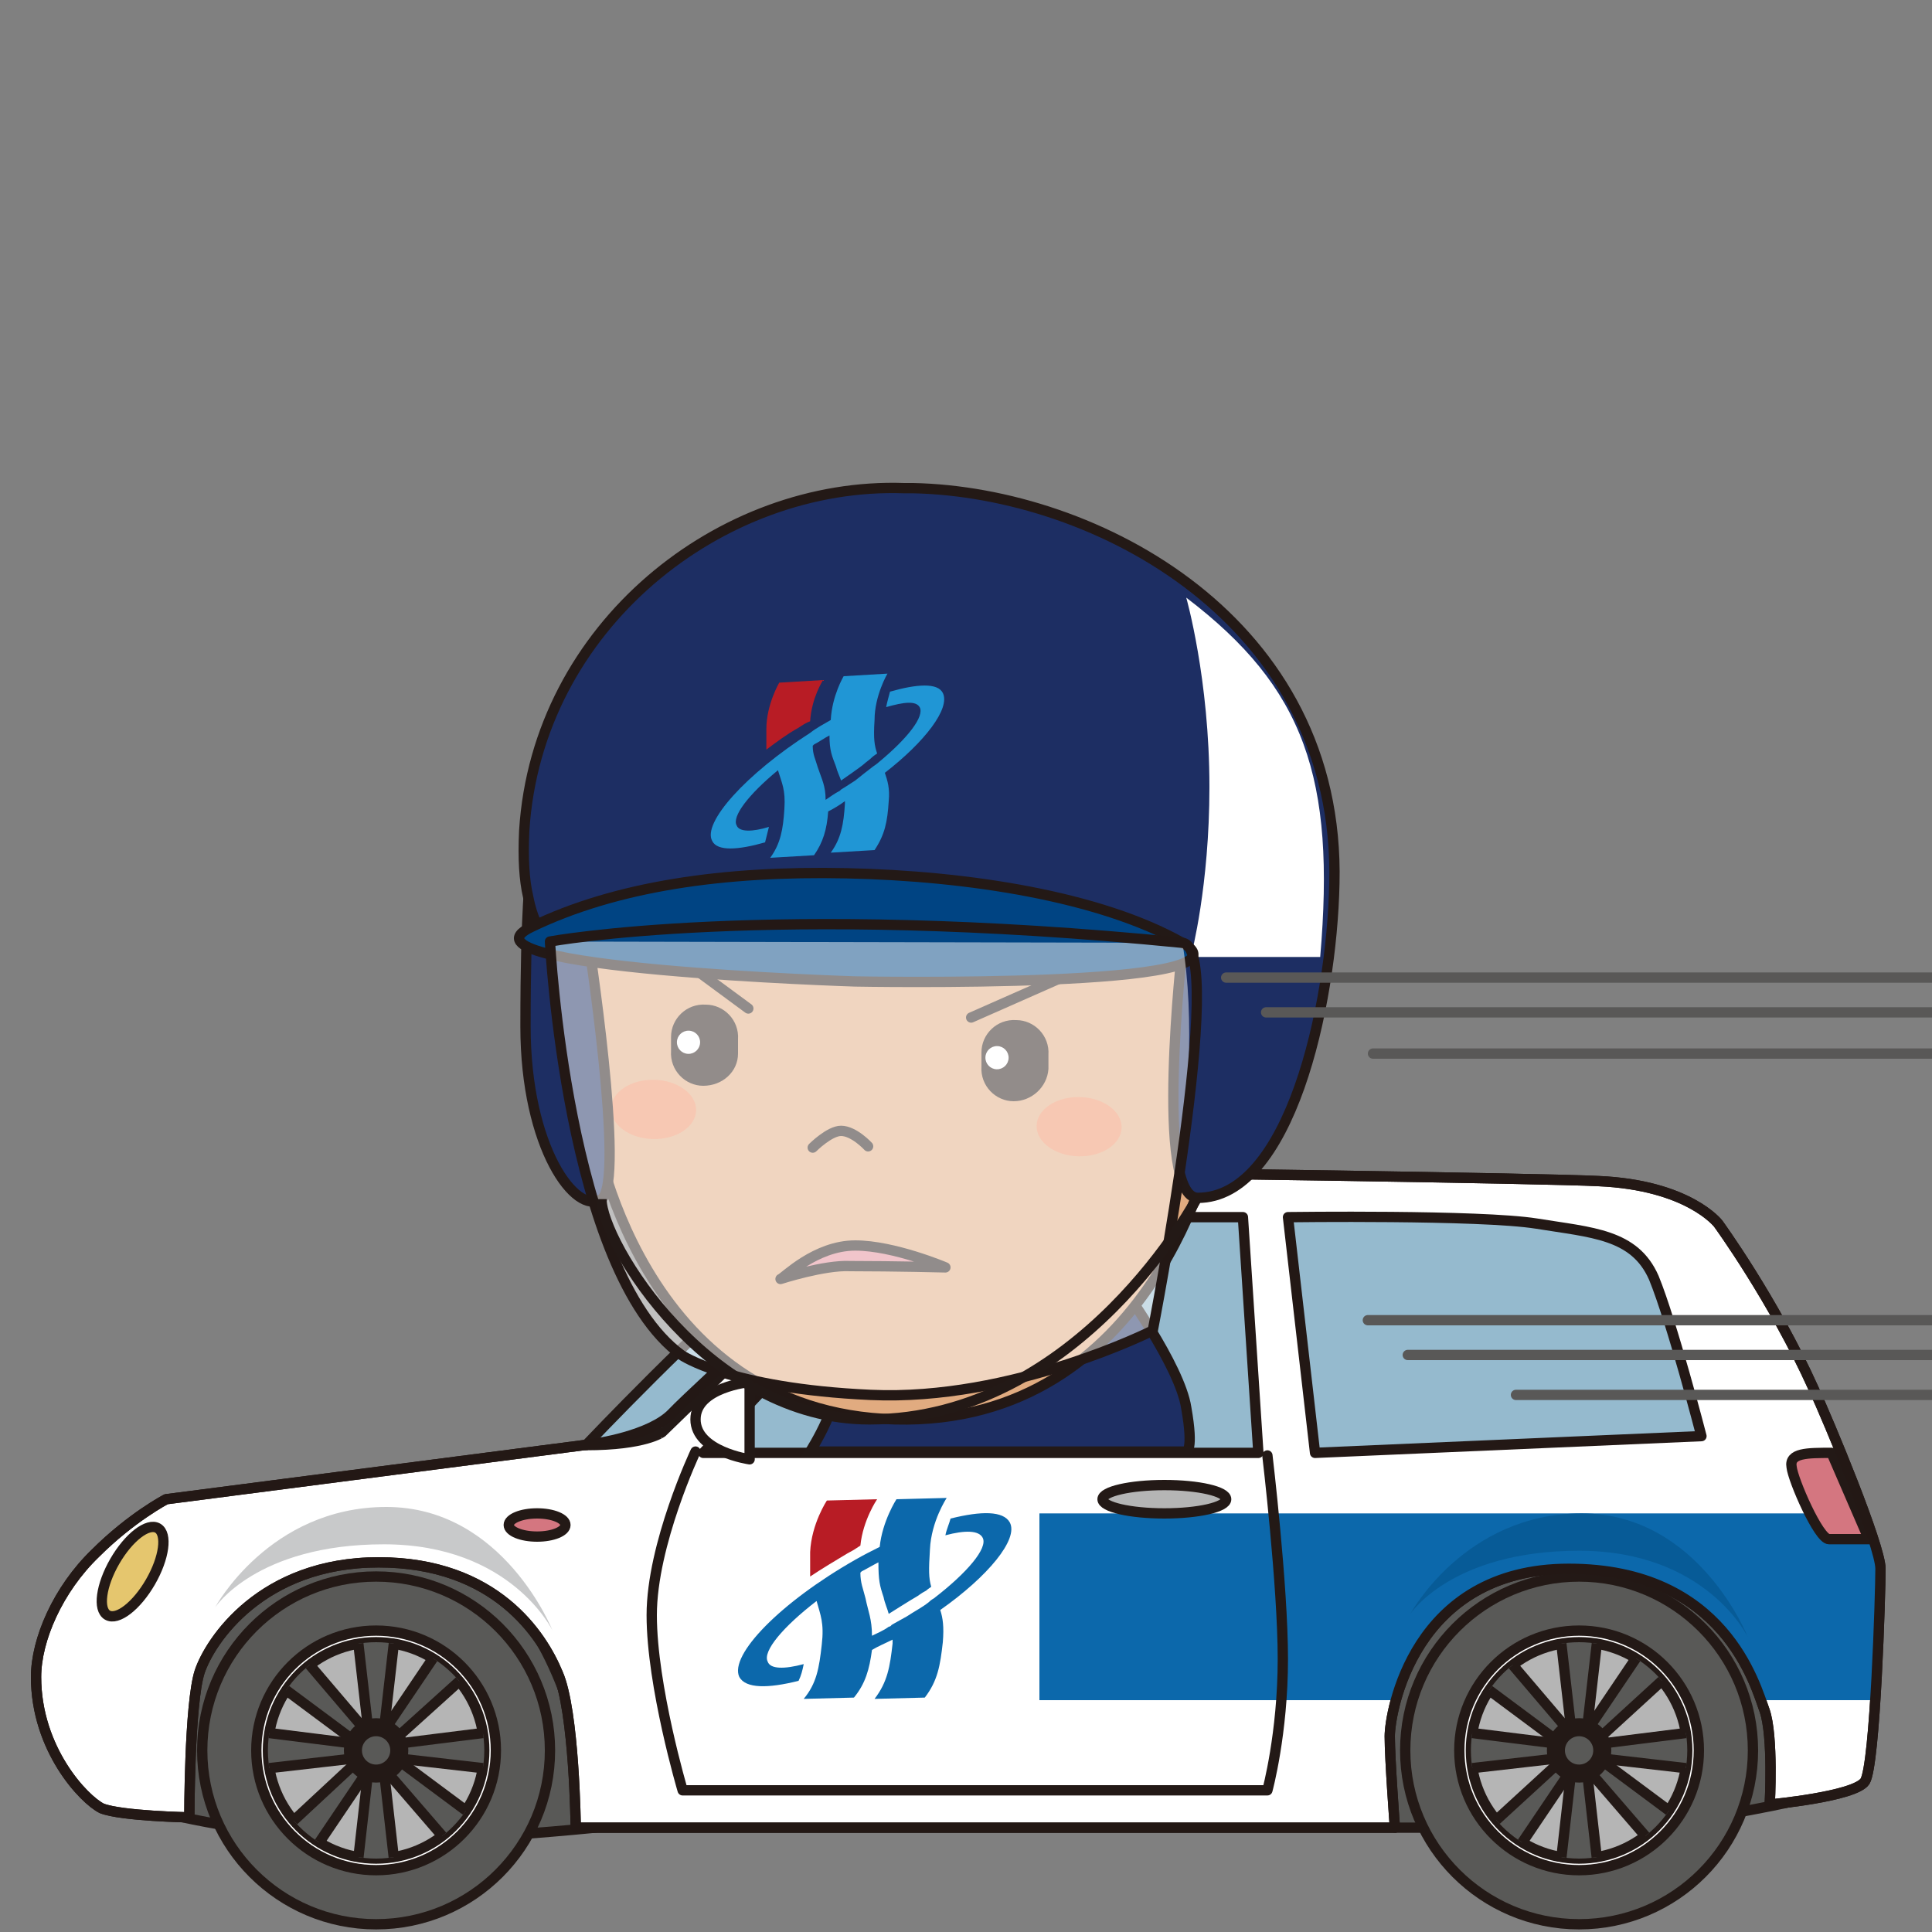
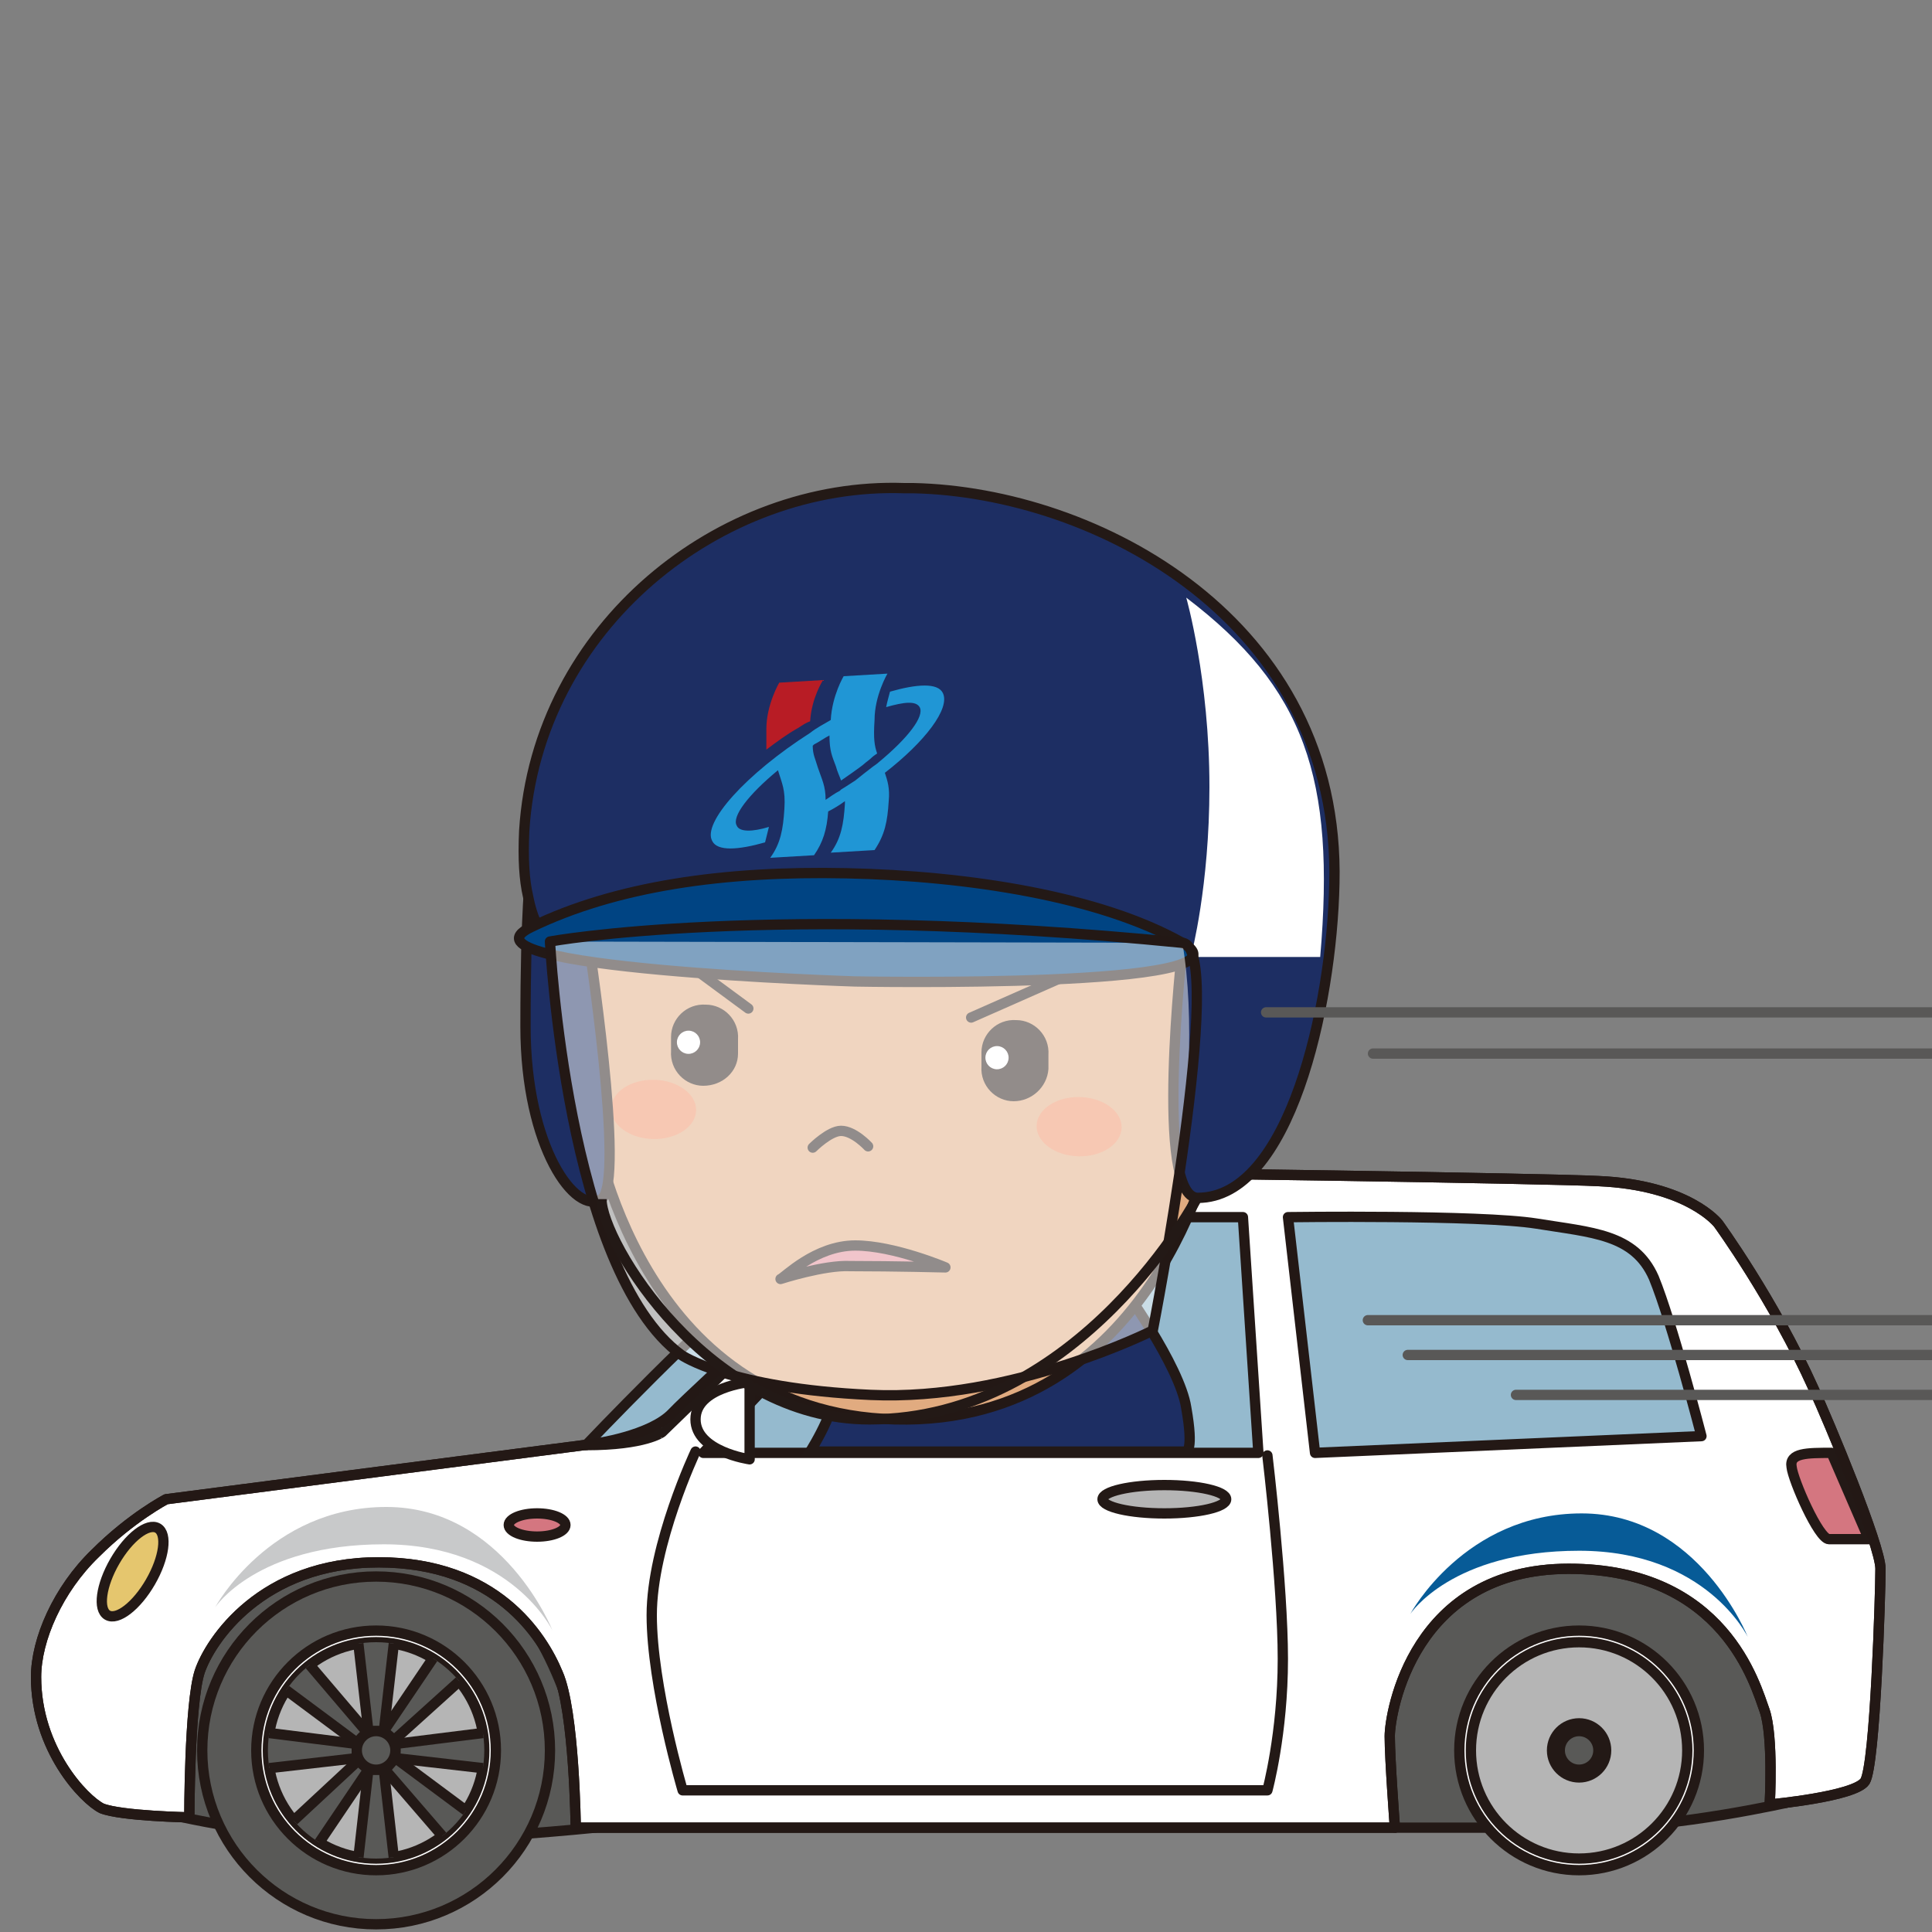
<svg xmlns="http://www.w3.org/2000/svg" xmlns:xlink="http://www.w3.org/1999/xlink" version="1.1" id="レイヤー_1" x="0px" y="0px" viewBox="0 0 150 150" style="enable-background:new 0 0 150 150;" xml:space="preserve">
  <rect x="0" y="0" width="150" height="150" fill="#808080" stroke="none" />
  <style type="text/css">
	.ドロップシャドウ{fill:none;}
	.角を丸くする_x0020_2_x0020_pt{fill:#FFFFFF;stroke:#000000;stroke-miterlimit:10;}
	.ライブ反射_x0020_X{fill:none;}
	.ベベルソフト{fill:url(#SVGID_1_);}
	.夕暮れ{fill:#FFFFFF;}
	.木の葉_GS{fill:#FFE100;}
	.ポンパドール_GS{fill-rule:evenodd;clip-rule:evenodd;fill:#4CACE2;}
	.st0{fill:#595957;stroke:#231916;stroke-width:0.8;stroke-linecap:round;stroke-linejoin:round;stroke-miterlimit:10;}
	.st1{fill:#FFFFFF;stroke:#231916;stroke-width:0.8;stroke-linecap:round;stroke-linejoin:round;stroke-miterlimit:10;}
	.st2{fill:#B5B5B5;stroke:#231916;stroke-width:0.8;stroke-linecap:round;stroke-linejoin:round;stroke-miterlimit:10;}
	.st3{clip-path:url(#SVGID_00000062879570850458603990000008104616337219948459_);}
	.st4{clip-path:url(#SVGID_00000106848984523119797710000003768268674471923368_);}
	.st5{clip-path:url(#SVGID_00000125573357163403697140000005875081667249769124_);fill:#0C68AB;}
	.st6{clip-path:url(#SVGID_00000125573357163403697140000005875081667249769124_);}
	.st7{fill:#B81C25;}
	.st8{fill:#0C68AB;}
	.st9{fill:#E5C66E;stroke:#231916;stroke-width:0.8;stroke-linecap:round;stroke-linejoin:round;stroke-miterlimit:10;}
	.st10{fill:#D47680;stroke:#231916;stroke-width:0.8;stroke-linecap:round;stroke-linejoin:round;stroke-miterlimit:10;}
	.st11{fill:#95BACE;stroke:#231916;stroke-width:0.8;stroke-linecap:round;stroke-linejoin:round;stroke-miterlimit:10;}
	.st12{fill:none;stroke:#231916;stroke-width:0.8;stroke-linecap:round;stroke-linejoin:round;stroke-miterlimit:10;}
	.st13{fill:#075B97;}
	.st14{fill:#C8C9CA;}
	.st15{fill:#95BACE;stroke:#231815;stroke-width:0.8;stroke-linecap:round;stroke-linejoin:round;stroke-miterlimit:10;}
	.st16{fill:none;stroke:#231815;stroke-width:0.8;stroke-linecap:round;stroke-linejoin:round;stroke-miterlimit:10;}
	.st17{fill:#1D2E63;stroke:#231916;stroke-width:0.8;stroke-miterlimit:10;}
	.st18{fill:#E1AB80;stroke:#231815;stroke-width:0.8;stroke-linecap:round;stroke-linejoin:round;}
	.st19{fill:#241815;}
	.st20{fill:#FFFFFF;}
	.st21{fill:#EF9067;}
	.st22{fill:none;stroke:#231916;stroke-width:0.8;stroke-linecap:round;stroke-linejoin:round;}
	.st23{fill:#E38A96;stroke:#231916;stroke-width:0.8;stroke-linecap:round;stroke-linejoin:round;}
	.st24{fill:#004483;stroke:#231916;stroke-width:0.8;stroke-miterlimit:10;}
	.st25{fill:#2096D5;}
	.st26{opacity:0.5;fill:#FFFFFF;}
	.st27{fill:none;stroke:#595857;stroke-width:0.8;stroke-linecap:round;stroke-linejoin:round;}
	.st28{fill:none;}
	.st29{fill:none;stroke:#231916;stroke-width:0.8;stroke-miterlimit:10;}
</style>
  <linearGradient id="SVGID_1_" gradientUnits="userSpaceOnUse" x1="0" y1="0" x2="0.707" y2="0.707">
    <stop offset="0" style="stop-color:#E6E7EA" />
    <stop offset="0.174" style="stop-color:#E2E3E6" />
    <stop offset="0.352" style="stop-color:#D6D6D8" />
    <stop offset="0.532" style="stop-color:#C0C0C1" />
    <stop offset="0.714" style="stop-color:#A3A4A3" />
    <stop offset="0.895" style="stop-color:#7F8281" />
    <stop offset="1" style="stop-color:#686E6C" />
  </linearGradient>
  <g>
    <path class="st0" d="M139,139.9c0,0-8.7,2-15.6,2c-7,0-15,0-15,0l-4.7-1c0,0,2.6-21.4,18.6-21.4S139,139.9,139,139.9z" />
    <path class="st0" d="M46.2,141.9c0,0-9.8,1-16.7,1s-14.8-1.7-14.8-1.7l-4.7-1c0,0,2.6-21.4,18.6-21.4S46.2,141.9,46.2,141.9z" />
    <circle class="st0" cx="29.2" cy="135.9" r="13.5" />
    <circle class="st1" cx="29.2" cy="135.9" r="9.3" />
    <circle class="st2" cx="29.2" cy="135.9" r="8.4" />
-     <circle class="st0" cx="122.6" cy="135.9" r="13.5" />
    <circle class="st1" cx="122.6" cy="135.9" r="9.3" />
    <circle class="st2" cx="122.6" cy="135.9" r="8.4" />
    <g>
      <defs>
-         <circle id="SVGID_00000052792283480548574580000000398838091945215399_" cx="122.6" cy="135.9" r="8.4" />
-       </defs>
+         </defs>
      <clipPath id="SVGID_00000082355306644451335580000012876856819536370870_">
        <use xlink:href="#SVGID_00000052792283480548574580000000398838091945215399_" style="overflow:visible;" />
      </clipPath>
      <g style="clip-path:url(#SVGID_00000082355306644451335580000012876856819536370870_);">
        <g>
          <polygon class="st0" points="124.3,124.8 120.9,124.8 122,134.4 123.2,134.4     " />
        </g>
        <polygon class="st0" points="124.3,147.1 120.9,147.1 122,137.4 123.2,137.4    " />
      </g>
      <g style="clip-path:url(#SVGID_00000082355306644451335580000012876856819536370870_);">
        <g>
          <polygon class="st0" points="111.5,137.6 111.5,134.2 121.1,135.4 121.1,136.5     " />
        </g>
        <polygon class="st0" points="133.7,137.6 133.7,134.2 124.1,135.4 124.1,136.5    " />
      </g>
      <g style="clip-path:url(#SVGID_00000082355306644451335580000012876856819536370870_);">
        <g>
          <polygon class="st0" points="114,143.3 116.6,145.4 122,137.4 121.2,136.7     " />
        </g>
        <polygon class="st0" points="128.6,126.4 131.1,128.6 124,135.1 123.2,134.4    " />
      </g>
      <g style="clip-path:url(#SVGID_00000082355306644451335580000012876856819536370870_);">
        <g>
          <polygon class="st0" points="113.3,129.5 115.6,127.1 121.9,134.5 121.1,135.3     " />
        </g>
        <polygon class="st0" points="129.6,144.7 131.9,142.3 124.1,136.5 123.3,137.4    " />
      </g>
    </g>
    <circle class="st1" cx="122.6" cy="135.9" r="2.1" />
    <circle class="st0" cx="122.6" cy="135.9" r="1.5" />
    <g>
      <defs>
        <circle id="SVGID_00000118398157148379306850000018312784502579724186_" cx="29.2" cy="135.9" r="8.4" />
      </defs>
      <clipPath id="SVGID_00000159450522502410955710000015748002173663296171_">
        <use xlink:href="#SVGID_00000118398157148379306850000018312784502579724186_" style="overflow:visible;" />
      </clipPath>
      <g style="clip-path:url(#SVGID_00000159450522502410955710000015748002173663296171_);">
        <g>
          <polygon class="st0" points="30.9,124.8 27.5,124.8 28.6,134.4 29.8,134.4     " />
        </g>
        <polygon class="st0" points="30.9,147.1 27.5,147.1 28.6,137.4 29.8,137.4    " />
      </g>
      <g style="clip-path:url(#SVGID_00000159450522502410955710000015748002173663296171_);">
        <g>
          <polygon class="st0" points="18.1,137.6 18.1,134.2 27.7,135.4 27.7,136.5     " />
        </g>
        <polygon class="st0" points="40.3,137.6 40.3,134.2 30.7,135.4 30.7,136.5    " />
      </g>
      <g style="clip-path:url(#SVGID_00000159450522502410955710000015748002173663296171_);">
        <g>
          <polygon class="st0" points="20.7,143.3 23.2,145.4 28.6,137.4 27.8,136.7     " />
        </g>
        <polygon class="st0" points="35.2,126.4 37.8,128.6 30.6,135.1 29.8,134.4    " />
      </g>
      <g style="clip-path:url(#SVGID_00000159450522502410955710000015748002173663296171_);">
        <g>
          <polygon class="st0" points="19.9,129.5 22.2,127.1 28.5,134.5 27.7,135.3     " />
        </g>
        <polygon class="st0" points="36.2,144.7 38.5,142.3 30.7,136.5 29.9,137.4    " />
      </g>
    </g>
-     <circle class="st1" cx="29.2" cy="135.9" r="2.1" />
    <circle class="st0" cx="29.2" cy="135.9" r="1.5" />
    <path class="st1" d="M2.8,130.2c0-2.9,1.7-6.8,4.6-9.6c2.8-2.8,5.5-4.2,5.5-4.2l33.2-4.3c0,0,4.4-0.6,6.1-2.4s16.4-15.2,16.4-15.2   s-2.9,0.6-1.6-0.6c1.3-1.2,4.3-2.9,12.7-2.9s40.8,0.5,44.4,0.7c7,0.3,9.3,3.3,9.3,3.3s4.3,5.9,7.4,12.8c1.2,2.6,5.2,12.2,5.2,14   s-0.4,15.2-1.2,16.5c-0.8,1.2-7.4,1.8-7.4,1.8s0.3-5.3-0.4-7.3c-0.7-1.9-3.1-11-15.2-11s-13.9,11.2-13.9,13s0.4,7.1,0.4,7.1H44.7   c0,0-0.1-9.1-1.4-12c-1.2-2.9-4.8-8.6-13.9-8.6s-13.1,6.1-13.9,8.5c-0.8,2.5-0.8,11.3-0.8,11.3s-5.3-0.1-6.8-0.7   C6.5,139.7,2.8,135.8,2.8,130.2z" />
    <g>
      <defs>
-         <path id="SVGID_00000094592664654290894010000003824555788955369116_" d="M2.8,130.2c0-2.9,1.7-6.8,4.6-9.6     c2.8-2.8,5.5-4.2,5.5-4.2l33.2-4.3c0,0,4.4-0.6,6.1-2.4s16.4-15.2,16.4-15.2s-2.9,0.6-1.6-0.6c1.3-1.2,4.3-2.9,12.7-2.9     s40.8,0.5,44.4,0.7c7,0.3,9.3,3.3,9.3,3.3s4.3,5.9,7.4,12.8c1.2,2.6,5.2,12.2,5.2,14s-0.4,15.2-1.2,16.5     c-0.8,1.2-7.4,1.8-7.4,1.8s0.3-5.3-0.4-7.3c-0.7-1.9-3.1-11-15.2-11s-13.9,11.2-13.9,13s0.4,7.1,0.4,7.1H44.7c0,0-0.1-9.1-1.4-12     c-1.2-2.9-4.8-8.6-13.9-8.6s-13.1,6.1-13.9,8.5c-0.8,2.5-0.8,11.3-0.8,11.3s-5.3-0.1-6.8-0.7C6.5,139.7,2.8,135.8,2.8,130.2z" />
-       </defs>
+         </defs>
      <clipPath id="SVGID_00000083774772787610255340000017606185554922496170_">
        <use xlink:href="#SVGID_00000094592664654290894010000003824555788955369116_" style="overflow:visible;" />
      </clipPath>
      <rect x="80.7" y="117.5" style="clip-path:url(#SVGID_00000083774772787610255340000017606185554922496170_);fill:#0C68AB;" width="75.5" height="14.5" />
      <g style="clip-path:url(#SVGID_00000083774772787610255340000017606185554922496170_);">
        <g>
          <path class="st7" d="M62.9,122.4c0.9-0.6,1.9-1.2,2.9-1.8c0.4-0.2,0.7-0.4,1-0.6c0.2-2,1.3-3.6,1.3-3.6l-3.9,0.1      c0,0-1.2,1.8-1.3,4C62.9,121.4,62.9,122,62.9,122.4z" />
          <path class="st8" d="M78.4,118.2c-0.5-0.9-2.2-0.9-4.6-0.3c-0.1,0.4-0.3,0.8-0.4,1.3c1.5-0.4,2.6-0.4,2.9,0.2      c0.4,0.8-1.2,2.7-3.8,4.7c0,0,0,0,0,0c0,0-0.2,0.1-0.4,0.3c-0.5,0.4-1.1,0.7-1.7,1.1c-0.7,0.4-1.3,0.7-1.2,0.7l0,0      c0,0-0.1,0.1-0.2,0.1c-0.4,0.3-0.9,0.5-1.3,0.7c0-1.3-0.3-1.9-0.5-2.9l0,0c-0.2-0.8-0.4-1.2-0.4-2c0,0,0.1-0.1,0.1-0.1      c0.4-0.2,0.9-0.5,1.3-0.7c0,1.4,0.1,1.8,0.4,2.7l0,0c0.1,0.5,0.3,0.9,0.4,1.3c0,0,1.9-1.2,2.1-1.3c0.2-0.1,0.4-0.3,0.8-0.5      c0.1-0.1,0.4-0.3,0.4-0.3c-0.2-0.7-0.2-1.3-0.1-2.9c0.1-2.2,1.3-4,1.3-4l-3.9,0.1c0,0-1.1,1.7-1.3,3.7c-0.6,0.3-1.2,0.6-1.9,1      c-5.8,3.3-9.8,7.4-9,9.1c0.5,0.9,2.2,0.9,4.6,0.3c0.2-0.4,0.3-0.8,0.4-1.3c-1.5,0.4-2.6,0.4-2.8-0.2c-0.4-0.8,1.2-2.7,3.8-4.7      c0.3,1.1,0.6,1.7,0.4,3.4c-0.2,1.8-0.4,3-1.4,4.2l3.9-0.1c0.9-1.1,1.2-2.2,1.4-3.7c0.5-0.3,1-0.5,1.6-0.8c0,0.1,0,0.2,0,0.3      c-0.2,1.8-0.4,3-1.4,4.3l3.9-0.1c1-1.3,1.2-2.5,1.4-4.3c0.1-1.2,0-1.9-0.2-2.5C76.7,122.4,79.1,119.5,78.4,118.2z" />
        </g>
      </g>
    </g>
    <ellipse transform="matrix(0.5 -0.866 0.866 0.5 -100.506 69.942)" class="st9" cx="10.3" cy="122" rx="3.9" ry="1.6" />
    <ellipse class="st10" cx="41.7" cy="118.4" rx="2.2" ry="0.9" />
    <path class="st11" d="M45.5,112.2c0,0,9.3-9.8,13.8-13.2c4.5-3.4,6.8-4.4,6.8-4.4l2.5-0.1l-17.2,16.7   C51.4,111.2,50.1,112.2,45.5,112.2z" />
    <path class="st10" d="M142.2,112.8l2.9,6.7c0,0-2.3,0-3.1,0c-0.8,0-2.8-4.6-2.9-5.6C138.9,112.8,140.3,112.8,142.2,112.8z" />
    <ellipse class="st2" cx="90.4" cy="116.4" rx="4.8" ry="1.1" />
    <path class="st12" d="M98.4,113c0,0,1.2,10.1,1.2,15.8c0,5.8-1.2,10.2-1.2,10.2H53c0,0-2.4-8.1-2.4-13.6c0-5.5,3.4-12.7,3.4-12.7" />
    <path class="st13" d="M109.5,125.3c0,0,4.2-7.8,13.3-7.8s12.9,9.6,12.9,9.6s-3.2-6.7-13.1-6.7S109.5,125.3,109.5,125.3z" />
    <path class="st14" d="M16.7,124.8c0,0,4.2-7.8,13.3-7.8s12.9,9.6,12.9,9.6s-3.2-6.7-13.1-6.7S16.7,124.8,16.7,124.8z" />
    <path class="st15" d="M102.1,112.8L100,94.5c0,0,14.9-0.2,19.3,0.5c4.3,0.7,7.6,0.8,9.1,4.2c1.4,3.4,3.7,12.3,3.7,12.3L102.1,112.8   z" />
    <polygon class="st15" points="97.7,112.8 54.6,112.8 71.9,94.5 96.5,94.5  " />
    <path class="st1" d="M58.2,107.3c0,0-4.2,0.4-4.2,2.9c0,2.5,4.2,3.1,4.2,3.1V107.3z" />
    <path class="st16" d="M2.8,130.2c0-2.9,1.7-6.8,4.6-9.6c2.8-2.8,5.5-4.2,5.5-4.2l33.2-4.3c0,0,4.4-0.6,6.1-2.4s16.4-15.2,16.4-15.2   s-2.9,0.6-1.6-0.6c1.3-1.2,4.3-2.9,12.7-2.9s40.8,0.5,44.4,0.7c7,0.3,9.3,3.3,9.3,3.3s4.3,5.9,7.4,12.8c1.2,2.6,5.2,12.2,5.2,14   s-0.4,15.2-1.2,16.5c-0.8,1.2-7.4,1.8-7.4,1.8s0.3-5.3-0.4-7.3c-0.7-1.9-3.1-11-15.2-11s-13.9,11.2-13.9,13s0.4,7.1,0.4,7.1H44.7   c0,0-0.1-9.1-1.4-12c-1.2-2.9-4.8-8.6-13.9-8.6s-13.1,6.1-13.9,8.5c-0.8,2.5-0.8,11.3-0.8,11.3s-5.3-0.1-6.8-0.7   C6.5,139.7,2.8,135.8,2.8,130.2z" />
    <path class="st17" d="M87,99.7c0,0,4.6,6.3,5.1,9.6c0.6,3.4,0,3.4,0,3.4H62.9c0,0,2.8-4.4,1.6-5.5" />
    <g>
      <path class="st18" d="M73.5,39.5c34.5,0.8,20.7,49.2,20.7,49.2s-4.6,22-24.7,21.5c-20-0.5-23.4-22.7-23.4-22.7s-11.3-49,23.2-48.2    " />
      <g>
        <path class="st19" d="M78.7,85.5L78.7,85.5c-1.4,0-2.6-1.2-2.5-2.7l0-1.1c0-1.4,1.2-2.6,2.7-2.5h0c1.4,0,2.6,1.2,2.5,2.7l0,1.1     C81.3,84.4,80.1,85.5,78.7,85.5z" />
        <ellipse transform="matrix(2.416536e-02 -1 1 2.416536e-02 -6.663 157.532)" class="st20" cx="77.4" cy="82.2" rx="0.9" ry="0.9" />
        <path class="st19" d="M54.6,84.3L54.6,84.3c-1.4,0-2.6-1.2-2.5-2.7l0-1.1c0-1.4,1.2-2.6,2.7-2.5h0c1.4,0,2.6,1.2,2.5,2.7l0,1.1     C57.3,83.2,56.1,84.3,54.6,84.3z" />
        <ellipse transform="matrix(2.416536e-02 -1 1 2.416536e-02 -28.835 132.364)" class="st20" cx="53.4" cy="81" rx="0.9" ry="0.9" />
      </g>
      <ellipse transform="matrix(2.416536e-02 -1 1 2.416536e-02 -36.579 134.754)" class="st21" cx="50.7" cy="86.1" rx="2.3" ry="3.3" />
      <ellipse transform="matrix(2.416536e-02 -1 1 2.416536e-02 -5.74 169.061)" class="st21" cx="83.7" cy="87.5" rx="2.3" ry="3.3" />
      <path class="st22" d="M63.1,89.1c0,0,1.3-1.3,2.2-1.3c1,0,2.1,1.2,2.1,1.2" />
      <line class="st22" x1="75.4" y1="79" x2="83.1" y2="75.6" />
      <line class="st22" x1="58.1" y1="78.3" x2="52.4" y2="74.1" />
      <path class="st23" d="M60.6,99.3c0.3-0.1,2.7-2.6,5.8-2.6c3,0,7,1.7,7,1.7s-3.9-0.1-7.4-0.1C64,98.2,60.6,99.3,60.6,99.3z" />
      <g>
        <path class="st17" d="M45.6,72.5c0,0,3,19.3,1.1,20.6c-2,1.3-5.9-4-5.9-13.4s0.4-11.9,0.4-11.9" />
        <path class="st17" d="M69.1,72.9l22.7,0.7c0,0-2.2,19.4,1.2,19.4c7.1,0,10.4-14.8,10.6-24.4c0.5-20.4-18.5-30.4-32.7-30.7l-0.7,0     C56,37.4,41.7,48.6,40.7,64.5c-0.1,2.2,0,3.8,0.3,5.1c1.4,7.2,6.7,2.7,6.7,2.7l25,0.6" />
        <path class="st20" d="M102.5,74.3c1.2-13.9-1.2-20.9-10.4-27.9c0,0,1.8,6.3,1.8,14.7c0,7.7-1.4,13-1.4,13l-0.5,0.2" />
        <path class="st24" d="M91.8,73.2c-6.4-3.6-16.6-5.2-26.1-5.4s-17.9,1-24.5,4.2s25.2,4.2,25.2,4.2S98.2,76.8,91.8,73.2z" />
      </g>
      <g>
        <g>
          <path class="st7" d="M59.5,58.2c0.8-0.6,1.6-1.2,2.5-1.7c0.3-0.2,0.6-0.4,0.9-0.5c0.1-1.8,1-3.2,1-3.2l-3.4,0.2c0,0-1,1.7-1,3.6      C59.5,57.3,59.5,57.8,59.5,58.2z" />
          <path class="st25" d="M73.2,53.8c-0.4-0.8-2-0.7-4.1-0.1c-0.1,0.4-0.2,0.7-0.3,1.2c1.4-0.4,2.3-0.5,2.6,0      c0.4,0.7-0.9,2.4-3.2,4.3c0,0,0,0,0,0c0,0-0.1,0.1-0.4,0.3c-0.4,0.3-0.9,0.7-1.4,1.1c-0.6,0.4-1.1,0.7-1.1,0.7l0,0      c0,0-0.1,0.1-0.1,0.1c-0.4,0.2-0.8,0.5-1.1,0.7c0-1.1-0.3-1.6-0.6-2.5l0,0c-0.2-0.7-0.4-1-0.4-1.7c0,0,0.1-0.1,0.1-0.1      c0.4-0.2,0.8-0.5,1.2-0.7c0,1.2,0.2,1.6,0.5,2.4l0,0c0.1,0.4,0.3,0.8,0.4,1.1c0,0,1.6-1.1,1.8-1.3c0.1-0.1,0.4-0.3,0.6-0.5      c0.1-0.1,0.4-0.3,0.4-0.3c-0.2-0.6-0.3-1.1-0.2-2.6c0-1.9,1-3.6,1-3.6l-3.4,0.2c0,0-0.9,1.5-1,3.4c-0.5,0.3-1.1,0.6-1.6,1      c-5,3.2-8.4,7-7.6,8.4c0.4,0.8,2,0.7,4.1,0.1c0.1-0.4,0.2-0.8,0.3-1.2c-1.3,0.4-2.3,0.4-2.5-0.1c-0.4-0.7,0.9-2.4,3.2-4.3      c0.3,1,0.6,1.5,0.5,3c-0.1,1.6-0.3,2.7-1.1,3.8l3.4-0.2c0.7-1,1-2,1.1-3.4c0.4-0.2,0.9-0.5,1.3-0.8c0,0.1,0,0.2,0,0.2      c-0.1,1.6-0.3,2.7-1.1,3.8l3.4-0.2c0.8-1.2,1-2.2,1.1-3.8c0.1-1-0.1-1.6-0.3-2.2C71.8,57.6,73.8,55,73.2,53.8z" />
        </g>
      </g>
      <path class="st26" d="M42.7,73.1c0,0,1.3,25.6,10.2,32.1c0,0,3.7,2.7,14.7,3.1s21.9-5,21.9-5s4.3-18.4,2.3-30.1" />
      <path class="st16" d="M91.8,73.2c3.5,0.3-2.3,30.1-2.3,30.1s-10.9,5.5-21.9,5s-14.7-3.1-14.7-3.1C44,98.7,42.7,73.1,42.7,73.1    S59.5,70,91.8,73.2z" />
    </g>
  </g>
-   <line class="st27" x1="95.2" y1="75.9" x2="162.1" y2="75.9" />
  <line class="st27" x1="98.3" y1="78.6" x2="165.2" y2="78.6" />
  <line class="st27" x1="106.6" y1="81.8" x2="161.7" y2="81.8" />
  <line class="st27" x1="106.2" y1="102.5" x2="173.1" y2="102.5" />
  <line class="st27" x1="109.3" y1="105.2" x2="176.2" y2="105.2" />
  <line class="st27" x1="117.7" y1="108.3" x2="172.7" y2="108.3" />
  <g>
    <polygon class="st28" points="135.9,85.9 135.9,86.5 135.9,85.9  " />
  </g>
  <path class="st29" d="M93,92.9c0,0-9.1,17.3-25.5,17.3c-12.5,0-20.8-13.8-20.8-17.1" />
</svg>